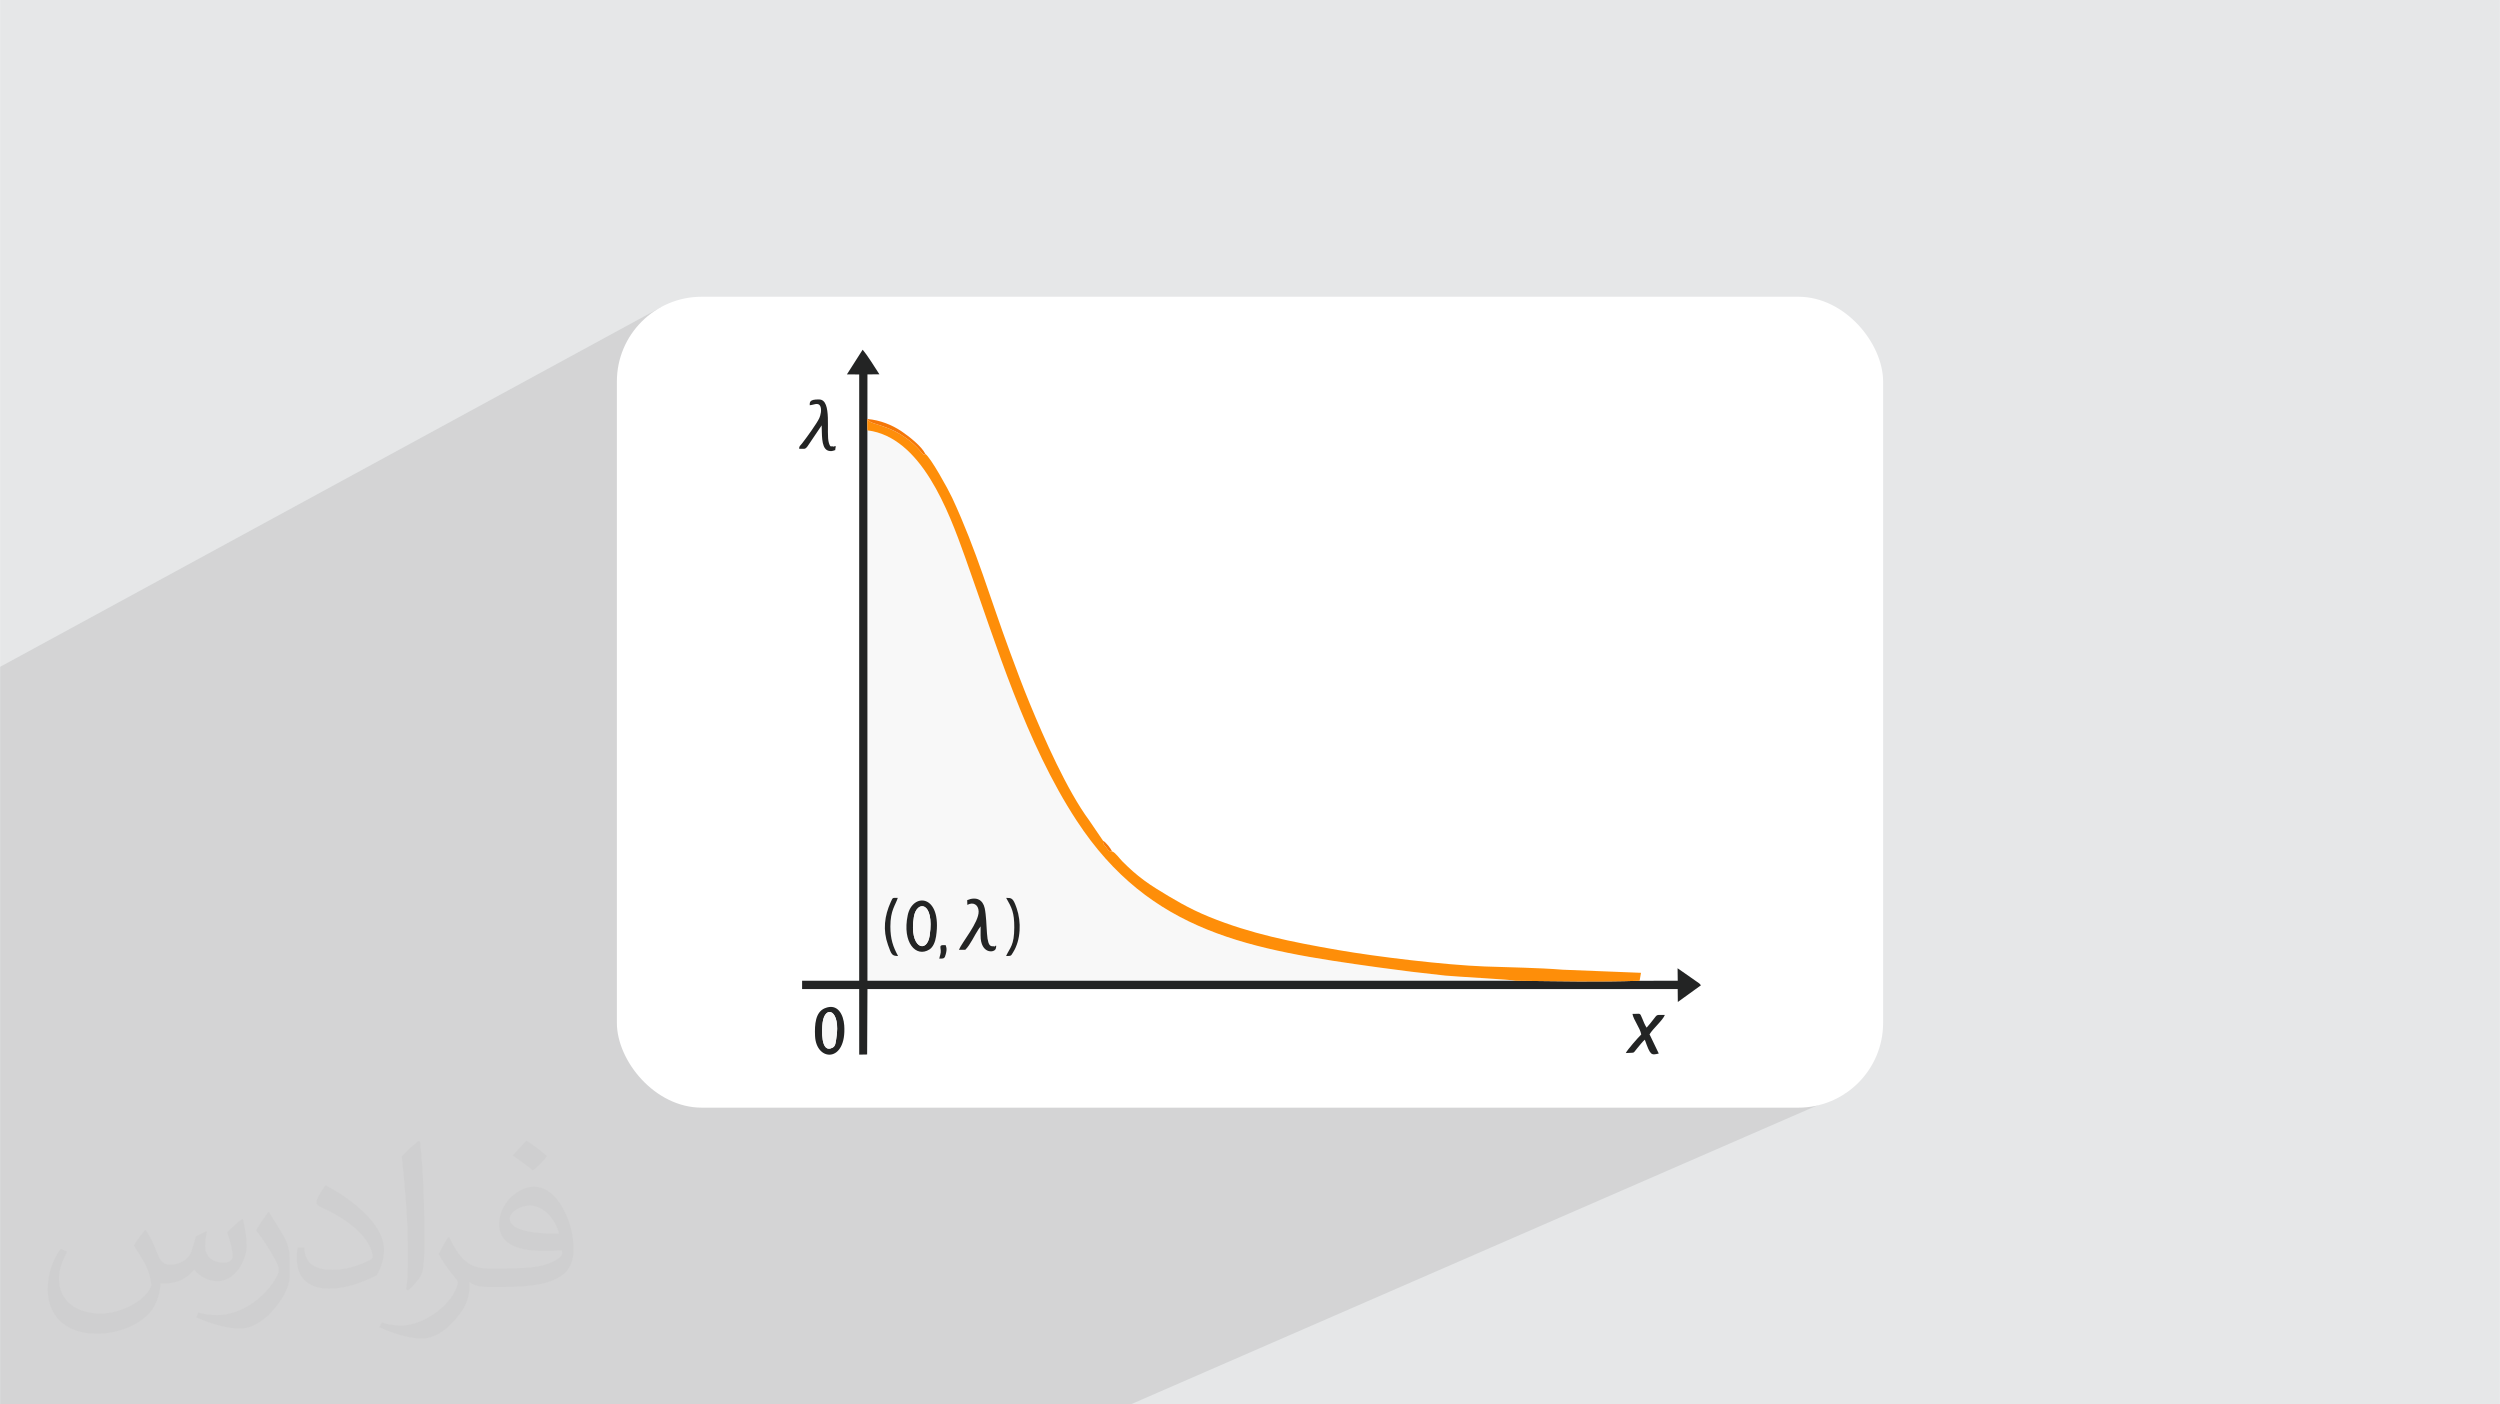
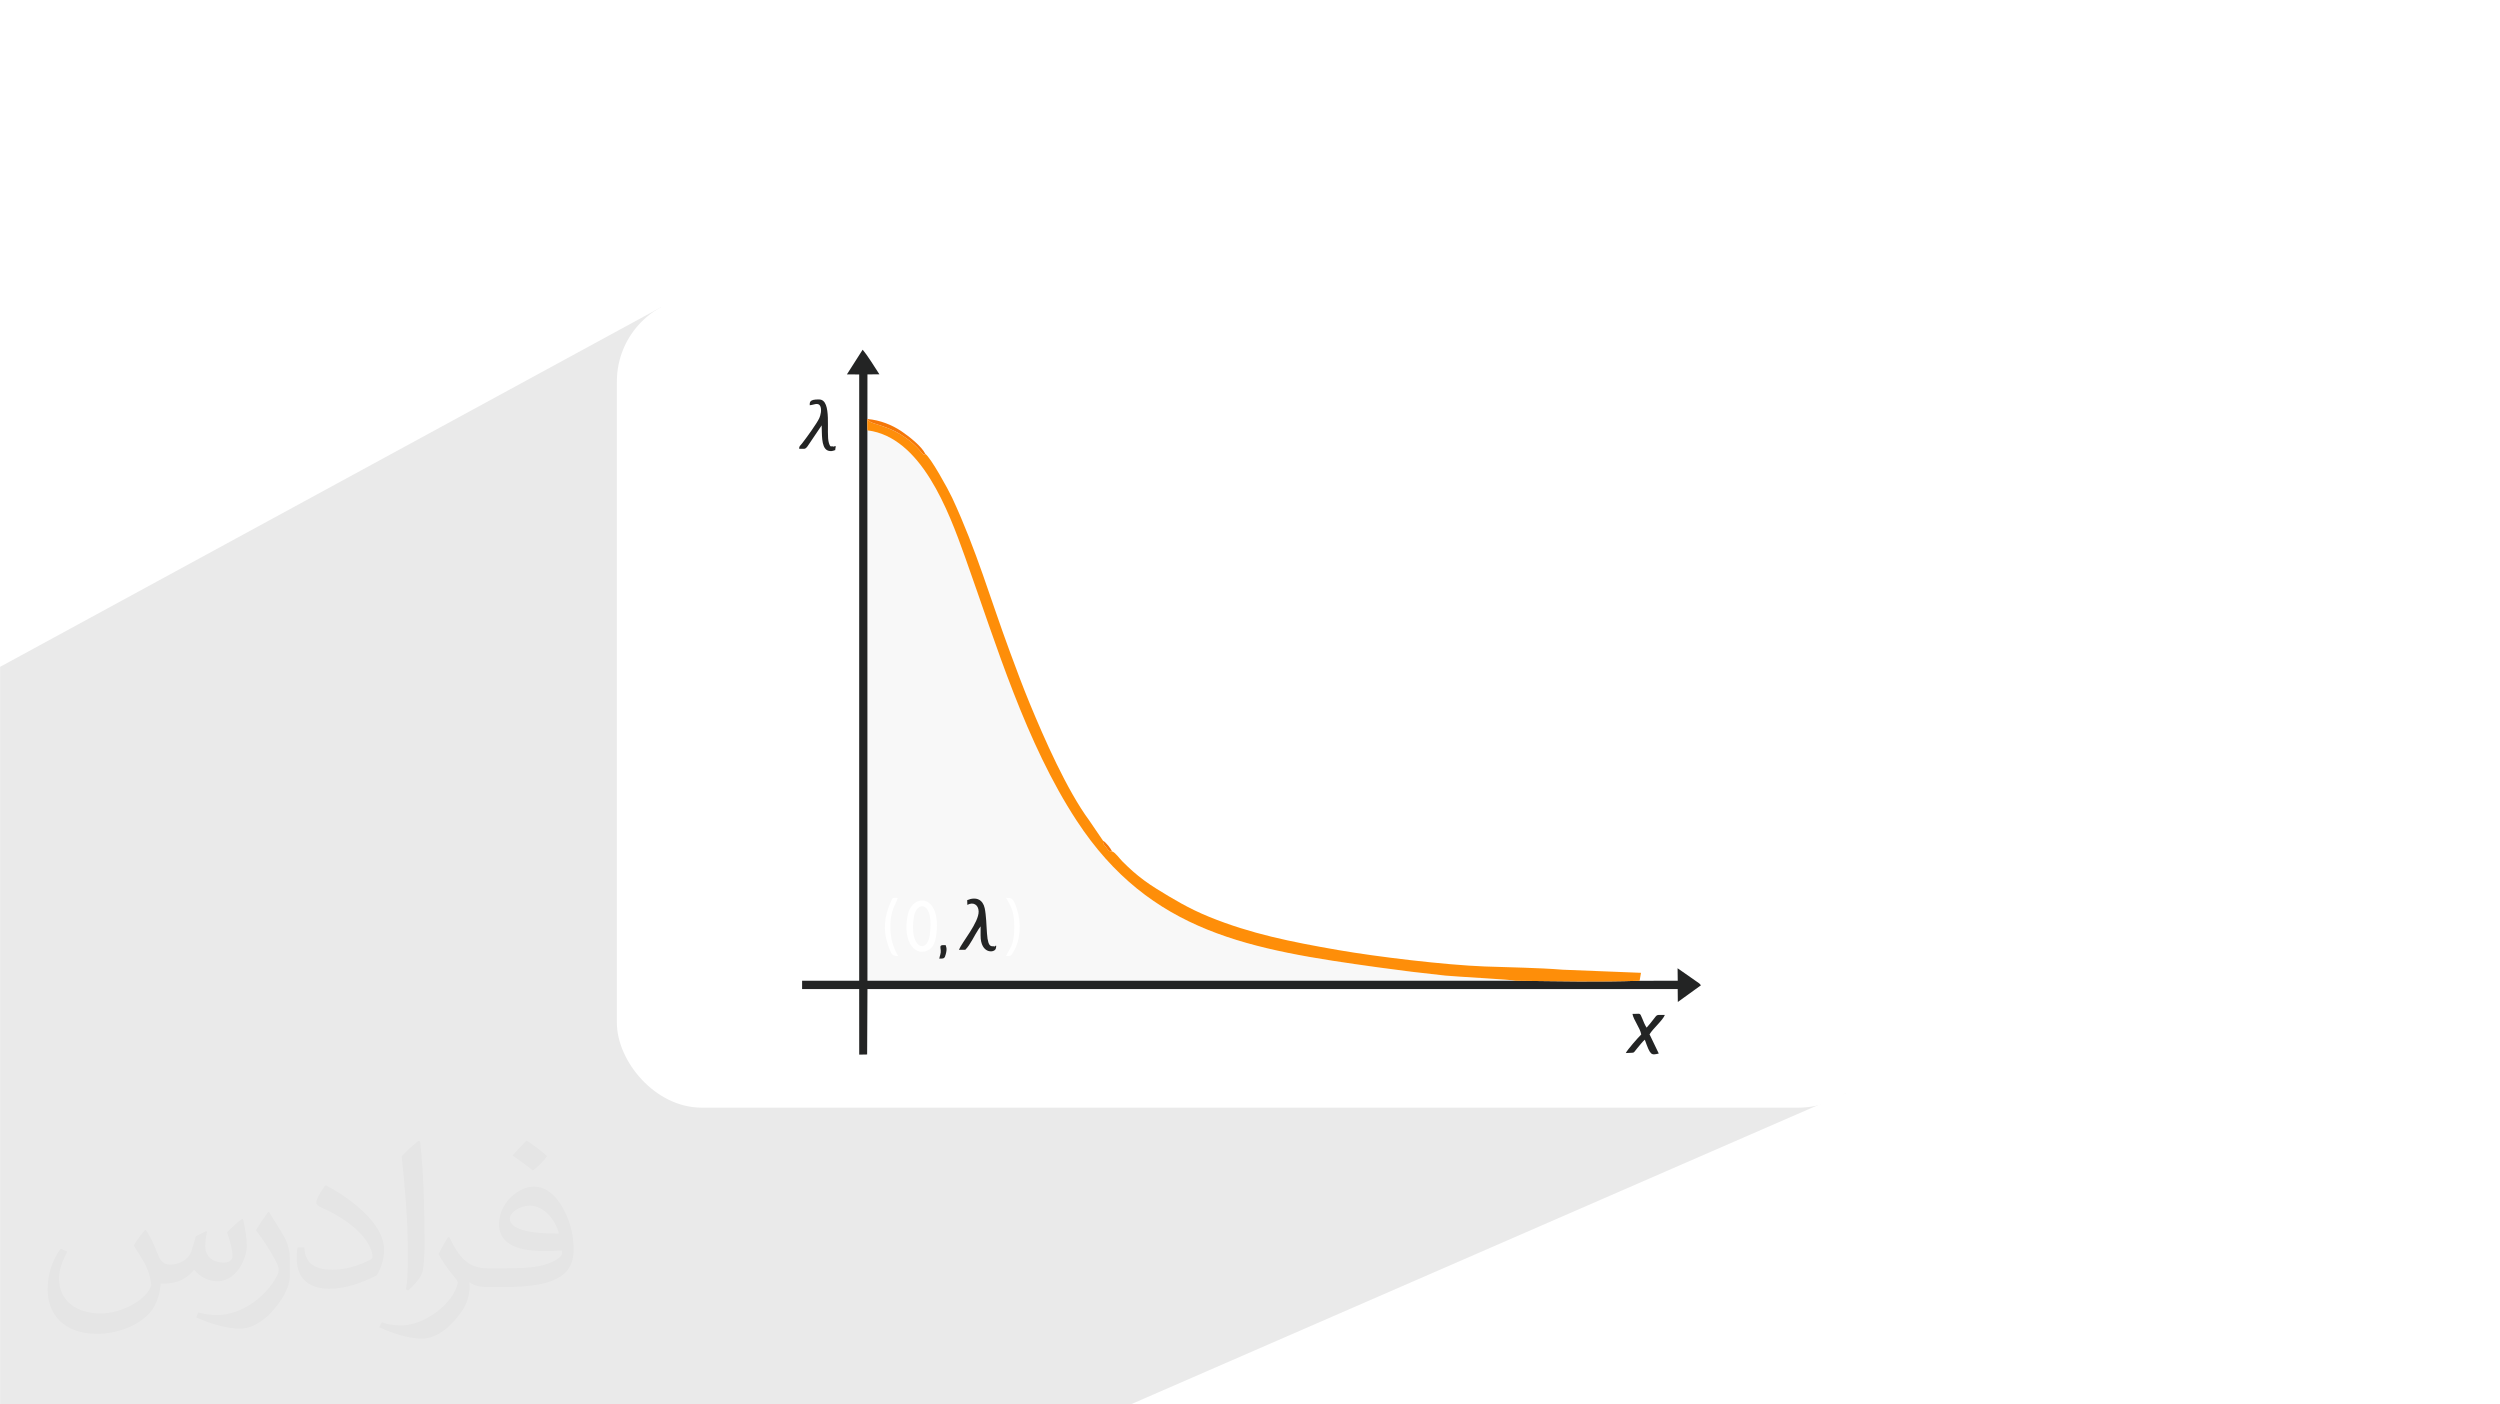
<svg xmlns="http://www.w3.org/2000/svg" xml:space="preserve" width="3.708in" height="2.083in" version="1.1" style="shape-rendering:geometricPrecision; text-rendering:geometricPrecision; image-rendering:optimizeQuality; fill-rule:evenodd; clip-rule:evenodd" viewBox="0 0 3702.73 2080.18">
  <defs>
    <style type="text/css">
   
    .fil3 {fill:white}
    .fil5 {fill:#232424}
    .fil7 {fill:#F57708}
    .fil4 {fill:#F8F8F8}
    .fil6 {fill:#FE8E09}
    .fil2 {fill:#373435;fill-opacity:0.031}
    .fil1 {fill:#373535;fill-opacity:0.102}
    .fil0 {fill:#E6E7E8}
   
  </style>
  </defs>
  <g id="Layer_x0020_1">
-     <polygon class="fil0" points="-0,0 3702.73,0 3702.73,2080.18 -0,2080.18 " />
    <polygon class="fil1" points="2338.03,1158.39 2733.97,1618.9 1674.63,2080.18 -0,2080.18 -0,987.72 979.52,454.71 " />
    <path class="fil2" d="M215.96 1821.93c7.07,10.71 11.65,21.01 16.13,32.45 3.33,6.66 5.09,18.93 20.7,18.93 4.57,0 11.13,-1.35 16.95,-4.57 6.55,-3.44 11.54,-8.64 14.15,-16.53l6.24 -21.01 15.19 -7.49 1.04 1.04c-2.08,7.91 -2.59,15.5 -2.59,21.43 0,17.57 15.19,24.23 27.25,24.23 7.07,0 13.42,-3.44 13.42,-9.89 0,-8.32 -3.53,-22.47 -8.12,-35.16 7.07,-7.07 14.15,-14.15 22.26,-19.87l1.25 0.63c3.53,14.98 5.51,29.75 5.51,39.63 0,9.67 -4.27,20.39 -7.8,27.36 -7.28,13.73 -20.18,24.65 -35.78,24.65 -11.85,0 -25.06,-5.93 -34.12,-16.95l-0.52 0c-8.53,10.61 -21.74,20.18 -42.86,20.18l-6.55 0c-1.04,13.94 -4.05,23.81 -8.64,32.66 -12.58,24.54 -49.92,41.92 -85.08,41.92 -48.89,0 -73.43,-28.19 -73.43,-65.73 0,-23.19 7.59,-44.72 19.24,-60.01l9.56 3.95c-7.28,13.94 -12.17,27.04 -12.17,39.94 0,35.16 28.61,51.9 61.58,51.9 30.58,0 68.44,-19.45 75.31,-42.02 -2.59,-24.65 -11.85,-36.19 -26,-58.66 4.27,-7.49 9.78,-14.98 16.64,-22.98l1.25 0 0 0 0 0 -0.01 -0.04zm563.83 -132.3c10.3,6.45 20.39,14.04 30.27,22.78 -5.51,7.8 -12.38,14.88 -20.91,21.12 -9.89,-8.01 -19.76,-14.88 -29.86,-22.16 6.86,-7.7 13.63,-15.08 20.49,-21.74l0 0 0 0 0 0 0 0 0 0 0.01 0zm5.3 96.11c-16.64,0 -30.27,10.92 -30.27,19.03 0,17.38 33.28,22.78 73.12,22.56 -4.99,-20.39 -22.47,-41.61 -42.86,-41.61l0 0.01zm-37.35 92.99c21.64,0 40.57,-0.63 55.02,-4.27 16.13,-4.05 29.75,-12.17 29.75,-17.78 0,-1.46 0,-3.22 -0.52,-4.68 -9.05,0.83 -19.45,0.83 -28.5,0.83 -29.33,0 -51.79,-6.66 -60.64,-23.09 -2.19,-4.57 -3.74,-9.67 -3.74,-15.5 0,-15.92 6.86,-31.41 18.93,-42.13 10.08,-8.84 21.22,-14.35 32.55,-14.35 20.49,0 36.81,16.44 48.26,42.34 6.24,14.15 10.5,30.47 10.5,51.07 0,13.73 -3.74,25.27 -12.27,33.8 -15.92,15.4 -45.24,21.22 -90.17,21.22l-20.39 0 0 0 -5.3 0c-11.13,0 -19.14,-1.98 -25.48,-6.86l-1.04 0c0.31,2.59 0.52,5.09 0.52,7.49 0,10.08 -3.33,22.98 -10.08,33.28 -19.97,29.64 -41.61,42.53 -60.33,42.53 -18.93,0 -42.13,-7.28 -63.03,-16.75l3.74 -7.28c6.76,2.81 16.13,4.68 29.02,4.68 33.8,0 78.21,-32.45 83.72,-64.17 -1.25,-2.59 -3.53,-6.03 -6.76,-9.67 -9.89,-11.75 -16.13,-21.53 -21.95,-31.82 4.99,-9.89 9.56,-17.78 13.83,-24.96l1.77 -0.21c14.46,29.44 27.56,46.28 56.78,46.28l4.57 0 0 0 21.22 0 0 0 0 0 0 0 0 0 0 0 0.04 0zm-146.45 31.1c2.5,-13.52 2.7,-28.7 2.7,-42.86l0 -21.01c0,-39.21 -4.99,-96.2 -9.05,-133.34 7.07,-7.59 16.95,-16.53 24.75,-22.56l2.29 0.63c5.3,46.7 6.55,100.79 6.55,150.81 0,13.11 -0.52,25.9 -1.77,35.26 -0.73,11.85 -7.59,20.8 -22.26,34.53l-3.22 -1.46zm-150.71 -61.89c0.73,18.41 9.78,32.87 41.4,32.87 19.66,0 36.3,-5.09 54.71,-13.83 3.33,-1.46 5.09,-3.44 5.09,-5.09 0,-11.54 -8.84,-26.83 -23.71,-40.77 -14.46,-13.11 -33.6,-24.65 -51.48,-32.35 -6.14,-2.59 -8.12,-5.3 -8.12,-7.91 0,-5.3 7.07,-16.44 12.9,-24.44l1.98 -0.21c20.49,10.71 43.38,26.63 60.33,44.3 15.4,16.33 24.96,32.87 24.96,50.86 0,13.31 -4.05,25.79 -10.61,37.44 -22.47,11.33 -46.39,19.97 -70.1,19.97 -28.81,0 -48.47,-13.52 -48.47,-45.24 0,-3.44 0,-8.73 1.25,-15.61l9.89 0 0 0 0 0 0 0 0 0 0 0 -0.01 0zm-52.11 -52.32l17.89 28.92c6.55,10.71 12.69,22.37 12.69,40.77l0 23.5c0,19.03 -12.17,39.42 -31.82,59.6 -15.4,13.63 -29.02,19.45 -41.61,19.45 -18.72,0 -40.15,-5.82 -64.9,-16.44l2.81 -7.28c7.8,2.08 16.84,3.84 27.98,3.84 35.58,-0.21 71.97,-26.21 88.61,-57.93 1.98,-3.64 2.7,-7.07 2.7,-9.47 0,-3.64 -1.98,-7.7 -3.53,-11.33 -9.05,-17.05 -19.14,-32.66 -30.27,-47.12 5.82,-9.16 11.65,-17.99 17.99,-26.73l1.46 0.21 0 0 0 0 0 0 0 0 0 0 -0.01 0z" />
    <rect class="fil3" x="913.59" y="439.54" width="1875.54" height="1201.11" rx="125.59" ry="125.59" />
    <g id="_105553243599104">
      <path class="fil4" d="M1401.04 1401.33c1.5,3.83 0.85,7.58 -0.28,11.94 -1.66,6.46 -2.49,6.67 -9.65,6.68 0.74,-4.49 2.69,-7.81 2.15,-12.63 -0.49,-4.38 -1.84,-7.19 3.34,-7.44 6.17,-0.3 3.77,1.08 4.43,1.44zm-14.65 -14.44c-1.28,8.5 -4.51,16.06 -9.9,19.48 -19.77,12.54 -40.54,-10.11 -32.14,-50.69 7.12,-34.31 51.43,-31.41 42.03,31.2zm46.3 -46.55l-0.23 -7.06c13.5,-5.69 23.19,-0.6 25.92,11.8 2.22,10.08 2.61,26.06 3.42,37.68 1.69,24.2 8.07,17.39 11.36,19.25 0.34,0.19 3.59,-4.81 1.72,2.97 -1.63,6.75 -22.68,8.5 -22.58,-19.41l0.04 -13.42 -2.96 4.11c-6.34,9.43 -11.99,22.86 -19.7,30.61l-9.46 -0c4.28,-10.99 29.68,-40.47 29.2,-56.93 -0.29,-9.87 -7.99,-14.47 -16.72,-9.59zm57.47 -10.42c8.07,0.16 10.15,-0.43 15.6,15.3 7.04,20.34 6.2,46.95 -5.1,65.08 -3.54,5.68 -2.59,5.71 -10.6,5.77 5.88,-12.76 12.1,-15.57 12.15,-42.37 0.04,-22.12 -3.6,-29.03 -12.04,-43.78zm-160.05 86.14c-9.03,-0.2 -9.7,-1.64 -14.95,-16.38 -7.82,-21.97 -5.28,-43 4.16,-63.75 3.19,-7.01 2.26,-5.92 10.35,-5.96 -3.68,11.44 -10.95,18.22 -10.97,42.4 -0.02,18.49 4.04,30.19 11.41,43.7zm914.96 36.64c-3.98,-1.69 -89.92,-6.14 -104.35,-7.67 -33.8,-3.57 -66.2,-7.57 -98.8,-12.09 -189.24,-26.29 -338.24,-50.62 -447.41,-217.55 -75.6,-115.58 -118.41,-259.24 -165.18,-390.2 -24.72,-69.21 -65.11,-177.92 -144.66,-187.76l0.08 815.27 960.33 -0.01z" />
      <path class="fil5" d="M2428.44 1452.72c-60.78,2.06 -123.38,0.59 -183.37,-0.03l-960.33 0.01 -0.08 -815.27 -0.29 -15.74 0.31 -1.14 0.05 -65.99 17.7 -0.14c-7.31,-11 -16.36,-26.42 -24.82,-36.44l-23.3 36.54 18.2 0.12 -0.03 898.05 -84.53 -0.04 -0.03 12.38 84.55 -0.08 0.05 97.16 11.74 -0.24 0.49 -96.93 1200.1 0.02 0.19 19.18 34.21 -24.71c-0.17,-0.26 -0.46,-0.94 -0.55,-0.73 -0.09,0.21 -0.45,-0.58 -0.57,-0.71 -1.73,-1.75 -0.11,-0.33 -2.02,-1.88l-31.43 -21.96 0.24 18.54 -56.47 0.01z" />
      <path class="fil6" d="M1284.66 637.44c79.55,9.84 119.94,118.54 144.66,187.76 46.77,130.96 89.58,274.61 165.18,390.2 109.17,166.92 258.17,191.26 447.41,217.55 32.6,4.52 65,8.52 98.8,12.09 14.43,1.53 100.37,5.97 104.35,7.67 59.99,0.61 122.59,2.09 183.37,0.03l2.08 -11.82 -115.76 -4.6c-38.55,-3.05 -77.3,-3.33 -115.97,-4.8 -58.53,-2.24 -159.26,-14.3 -216.83,-24.32 -69.67,-12.13 -129.16,-24 -191.01,-49.17 -30.34,-12.35 -53.52,-26.44 -78.28,-41.75 -12.59,-7.79 -24.38,-16.53 -34.89,-25.78 -5.68,-5 -10.16,-9.43 -15.58,-14.77 -3.9,-3.84 -10.42,-13.25 -15.1,-14.65 -4.67,0.67 -6.16,-2.62 -8.33,-5.54 -3.01,-4.06 -5.4,-5.09 -5.04,-10.22l-20.49 -30.11c-33.34,-45.27 -66.68,-121.38 -88.06,-173.11 -10.41,-25.19 -19.67,-50.23 -29.28,-76.23 -29.99,-81.06 -48.98,-149.39 -85.65,-228.5 -6.05,-13.04 -31.88,-59.75 -39.83,-65.11 -1.14,0.81 -1.03,3.44 -5.38,-1.87 -9.32,-11.38 -18.35,-18.92 -32.01,-27.42 -16.21,-10.09 -39.41,-15.5 -42.98,-17.52l-5.69 -3.74 0.29 15.74z" />
-       <path class="fil5" d="M1376.93 1385.56c-4.1,28.26 -31.01,18.7 -23.42,-27.45 4.11,-24.99 30.83,-23.6 23.42,27.45zm9.46 1.32c9.4,-62.61 -34.92,-65.51 -42.03,-31.2 -8.41,40.58 12.37,63.22 32.14,50.69 5.39,-3.42 8.62,-10.98 9.9,-19.48z" />
-       <path class="fil5" d="M1238.53 1538.6c-0.93,5.58 -1,10.86 -5.45,13.19 -18.01,9.43 -15.97,-27.53 -14.75,-37.1 3.4,-26.76 27.5,-19.84 20.2,23.91zm-17.01 -45.18c-13.95,5.85 -15.14,24.2 -14.4,41.09 1.67,38.37 47.16,40.16 43.23,-15.72 -1.1,-15.64 -9.57,-33.44 -28.83,-25.36z" />
      <path class="fil5" d="M1473.16 1402c-3.29,-1.86 -9.67,4.95 -11.36,-19.25 -0.81,-11.62 -1.2,-27.59 -3.42,-37.68 -2.73,-12.4 -12.42,-17.49 -25.92,-11.8l0.23 7.06c8.73,-4.87 16.43,-0.28 16.72,9.59 0.48,16.46 -24.92,45.94 -29.2,56.93l9.46 0c7.71,-7.75 13.36,-21.17 19.7,-30.61l2.96 -4.11 -0.04 13.42c-0.1,27.91 20.95,26.16 22.58,19.41 1.88,-7.78 -1.38,-2.78 -1.72,-2.97z" />
      <path class="fil5" d="M2430.9 1532.25c-4.28,4.02 -20.89,22.92 -22.92,27.53 15.08,-1.07 9.6,1.42 17.12,-7.36 2.96,-3.44 8.29,-10.39 11.06,-12.41 8.32,23.48 9.33,23.17 20.67,20.46l-13.68 -28.46c5.64,-9.19 19.37,-20.34 22.72,-28.73 -13.19,0.4 -10.42,-1.8 -17.17,6.89 -2.91,3.74 -6.49,8.4 -9.89,11.98 -2.71,-4.21 -4.5,-8.71 -6.52,-13.74 -3.77,-9.4 -2.72,-6.3 -14.43,-6.62 1.73,9.38 11.13,20.38 13.03,30.46z" />
      <path class="fil5" d="M1199.21 600.18c5.06,0.15 13.1,-5.49 16.02,2.35 1.8,4.84 0.05,12.65 -1.8,16.77 -3.57,7.9 -19.36,29.58 -25.64,37.61 -3.08,3.93 -4.02,3.43 -4.31,7.78 7.8,-0.12 8.59,1.55 12.5,-3.62l20.91 -31c0.7,12.06 -0.91,31.79 8.09,36.79 2.22,1.24 6.12,1.93 9.19,0.72 4.94,-1.95 2.17,0.5 2.99,-2.75 1.81,-7.24 -1.58,-2.82 -2.66,-3.3 -3.68,-1.64 -4.31,2.54 -6.85,-5.34 -4.76,-14.78 5.38,-63.91 -14.27,-64.5 -15.35,-0.46 -14.04,4.78 -14.17,8.49z" />
      <path class="fil4" d="M1376.93 1385.56c7.41,-51.05 -19.31,-52.44 -23.42,-27.45 -7.59,46.15 19.31,55.71 23.42,27.45z" />
-       <path class="fil4" d="M1238.53 1538.6c7.3,-43.74 -16.8,-50.67 -20.2,-23.91 -1.22,9.58 -3.26,46.54 14.75,37.1 4.45,-2.34 4.52,-7.61 5.45,-13.19z" />
-       <path class="fil5" d="M1330.11 1416.05c-7.37,-13.51 -11.43,-25.21 -11.41,-43.7 0.02,-24.18 7.29,-30.96 10.97,-42.4 -8.09,0.04 -7.16,-1.05 -10.35,5.96 -9.44,20.75 -11.98,41.79 -4.16,63.75 5.25,14.75 5.92,16.18 14.95,16.38z" />
-       <path class="fil5" d="M1490.16 1329.92c8.44,14.75 12.09,21.66 12.04,43.78 -0.05,26.8 -6.27,29.61 -12.15,42.37 8.01,-0.06 7.06,-0.09 10.6,-5.77 11.3,-18.13 12.14,-44.74 5.1,-65.08 -5.44,-15.73 -7.53,-15.15 -15.6,-15.3z" />
+       <path class="fil4" d="M1238.53 1538.6z" />
      <path class="fil7" d="M1284.37 621.7l5.69 3.74c3.57,2.02 26.77,7.43 42.98,17.52 13.66,8.5 22.69,16.03 32.01,27.42 4.35,5.3 4.25,2.68 5.38,1.87 -5.22,-10.98 -24.01,-25.87 -35.56,-33.63 -13.43,-9.03 -30.85,-16.2 -50.18,-18.06l-0.31 1.14z" />
      <path class="fil5" d="M1391.11 1419.95c7.16,-0.01 8,-0.22 9.65,-6.68 1.12,-4.36 1.78,-8.11 0.28,-11.94 -0.66,-0.36 1.73,-1.74 -4.43,-1.44 -5.18,0.25 -3.83,3.06 -3.34,7.44 0.54,4.82 -1.41,8.15 -2.15,12.63z" />
      <path class="fil7" d="M1647.1 1261.08c-1.95,-4.31 -8.97,-13.45 -13.37,-15.76 -0.36,5.13 2.03,6.16 5.04,10.22 2.17,2.92 3.66,6.21 8.33,5.54z" />
    </g>
  </g>
</svg>